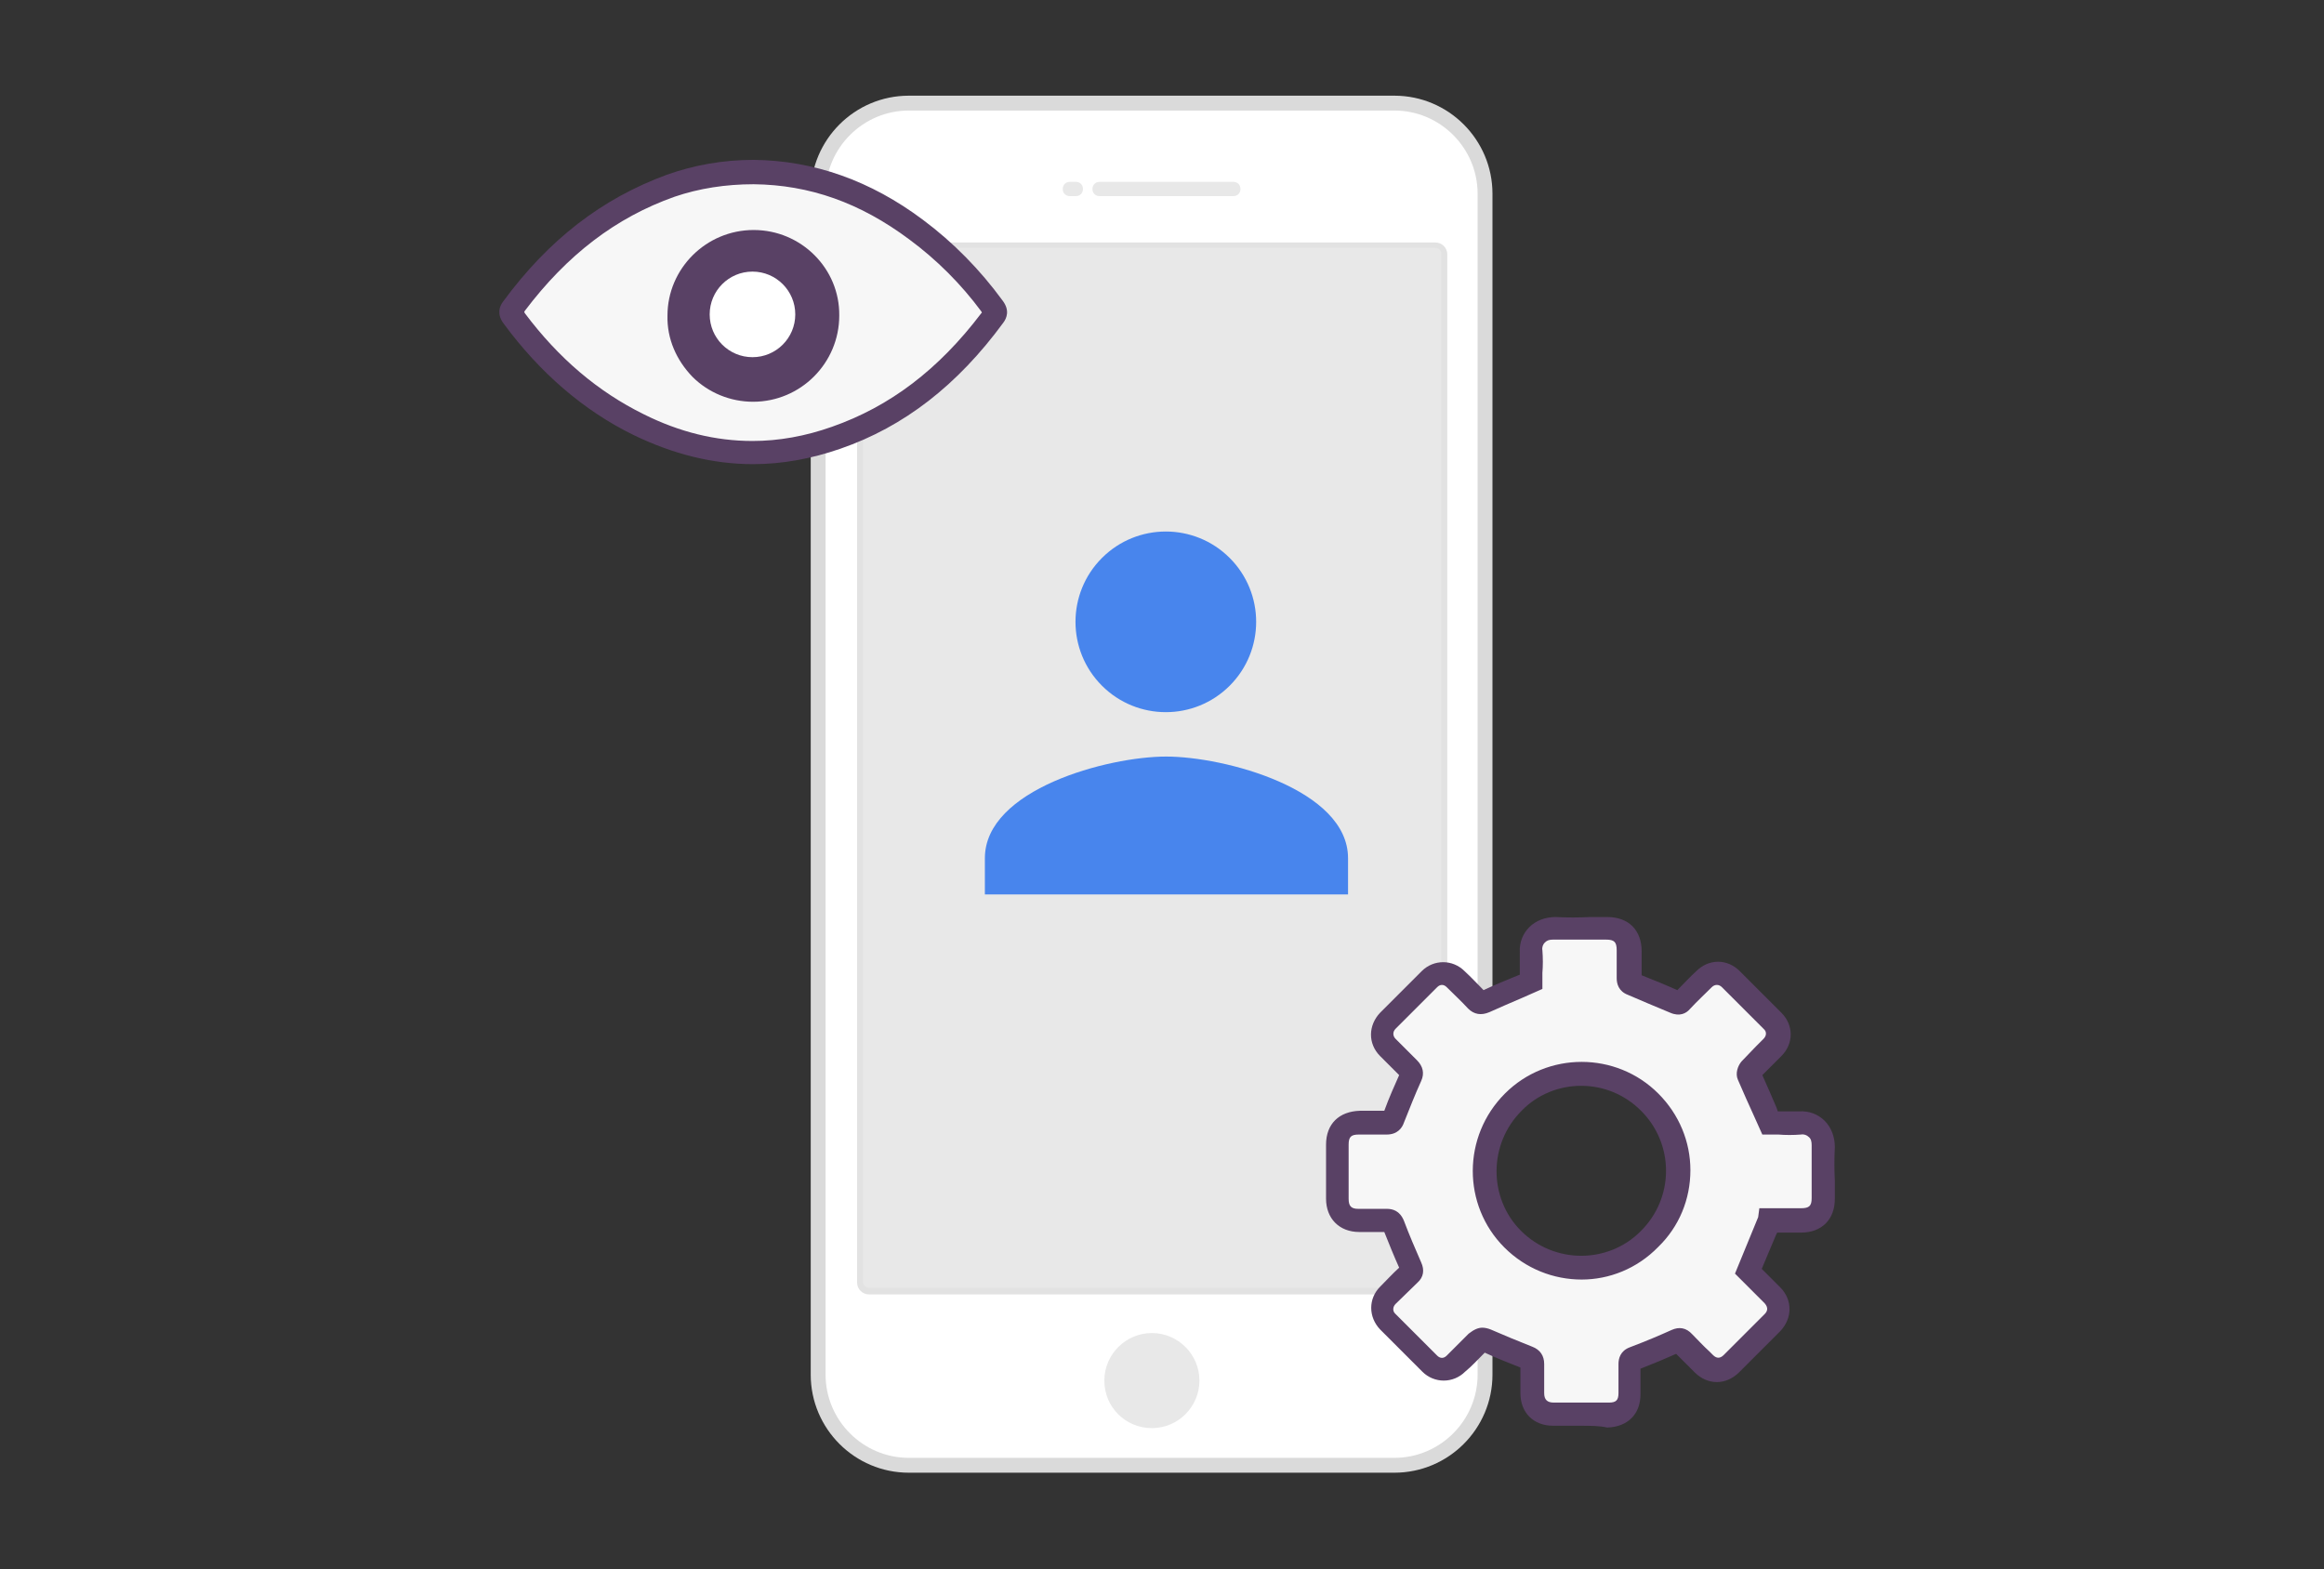
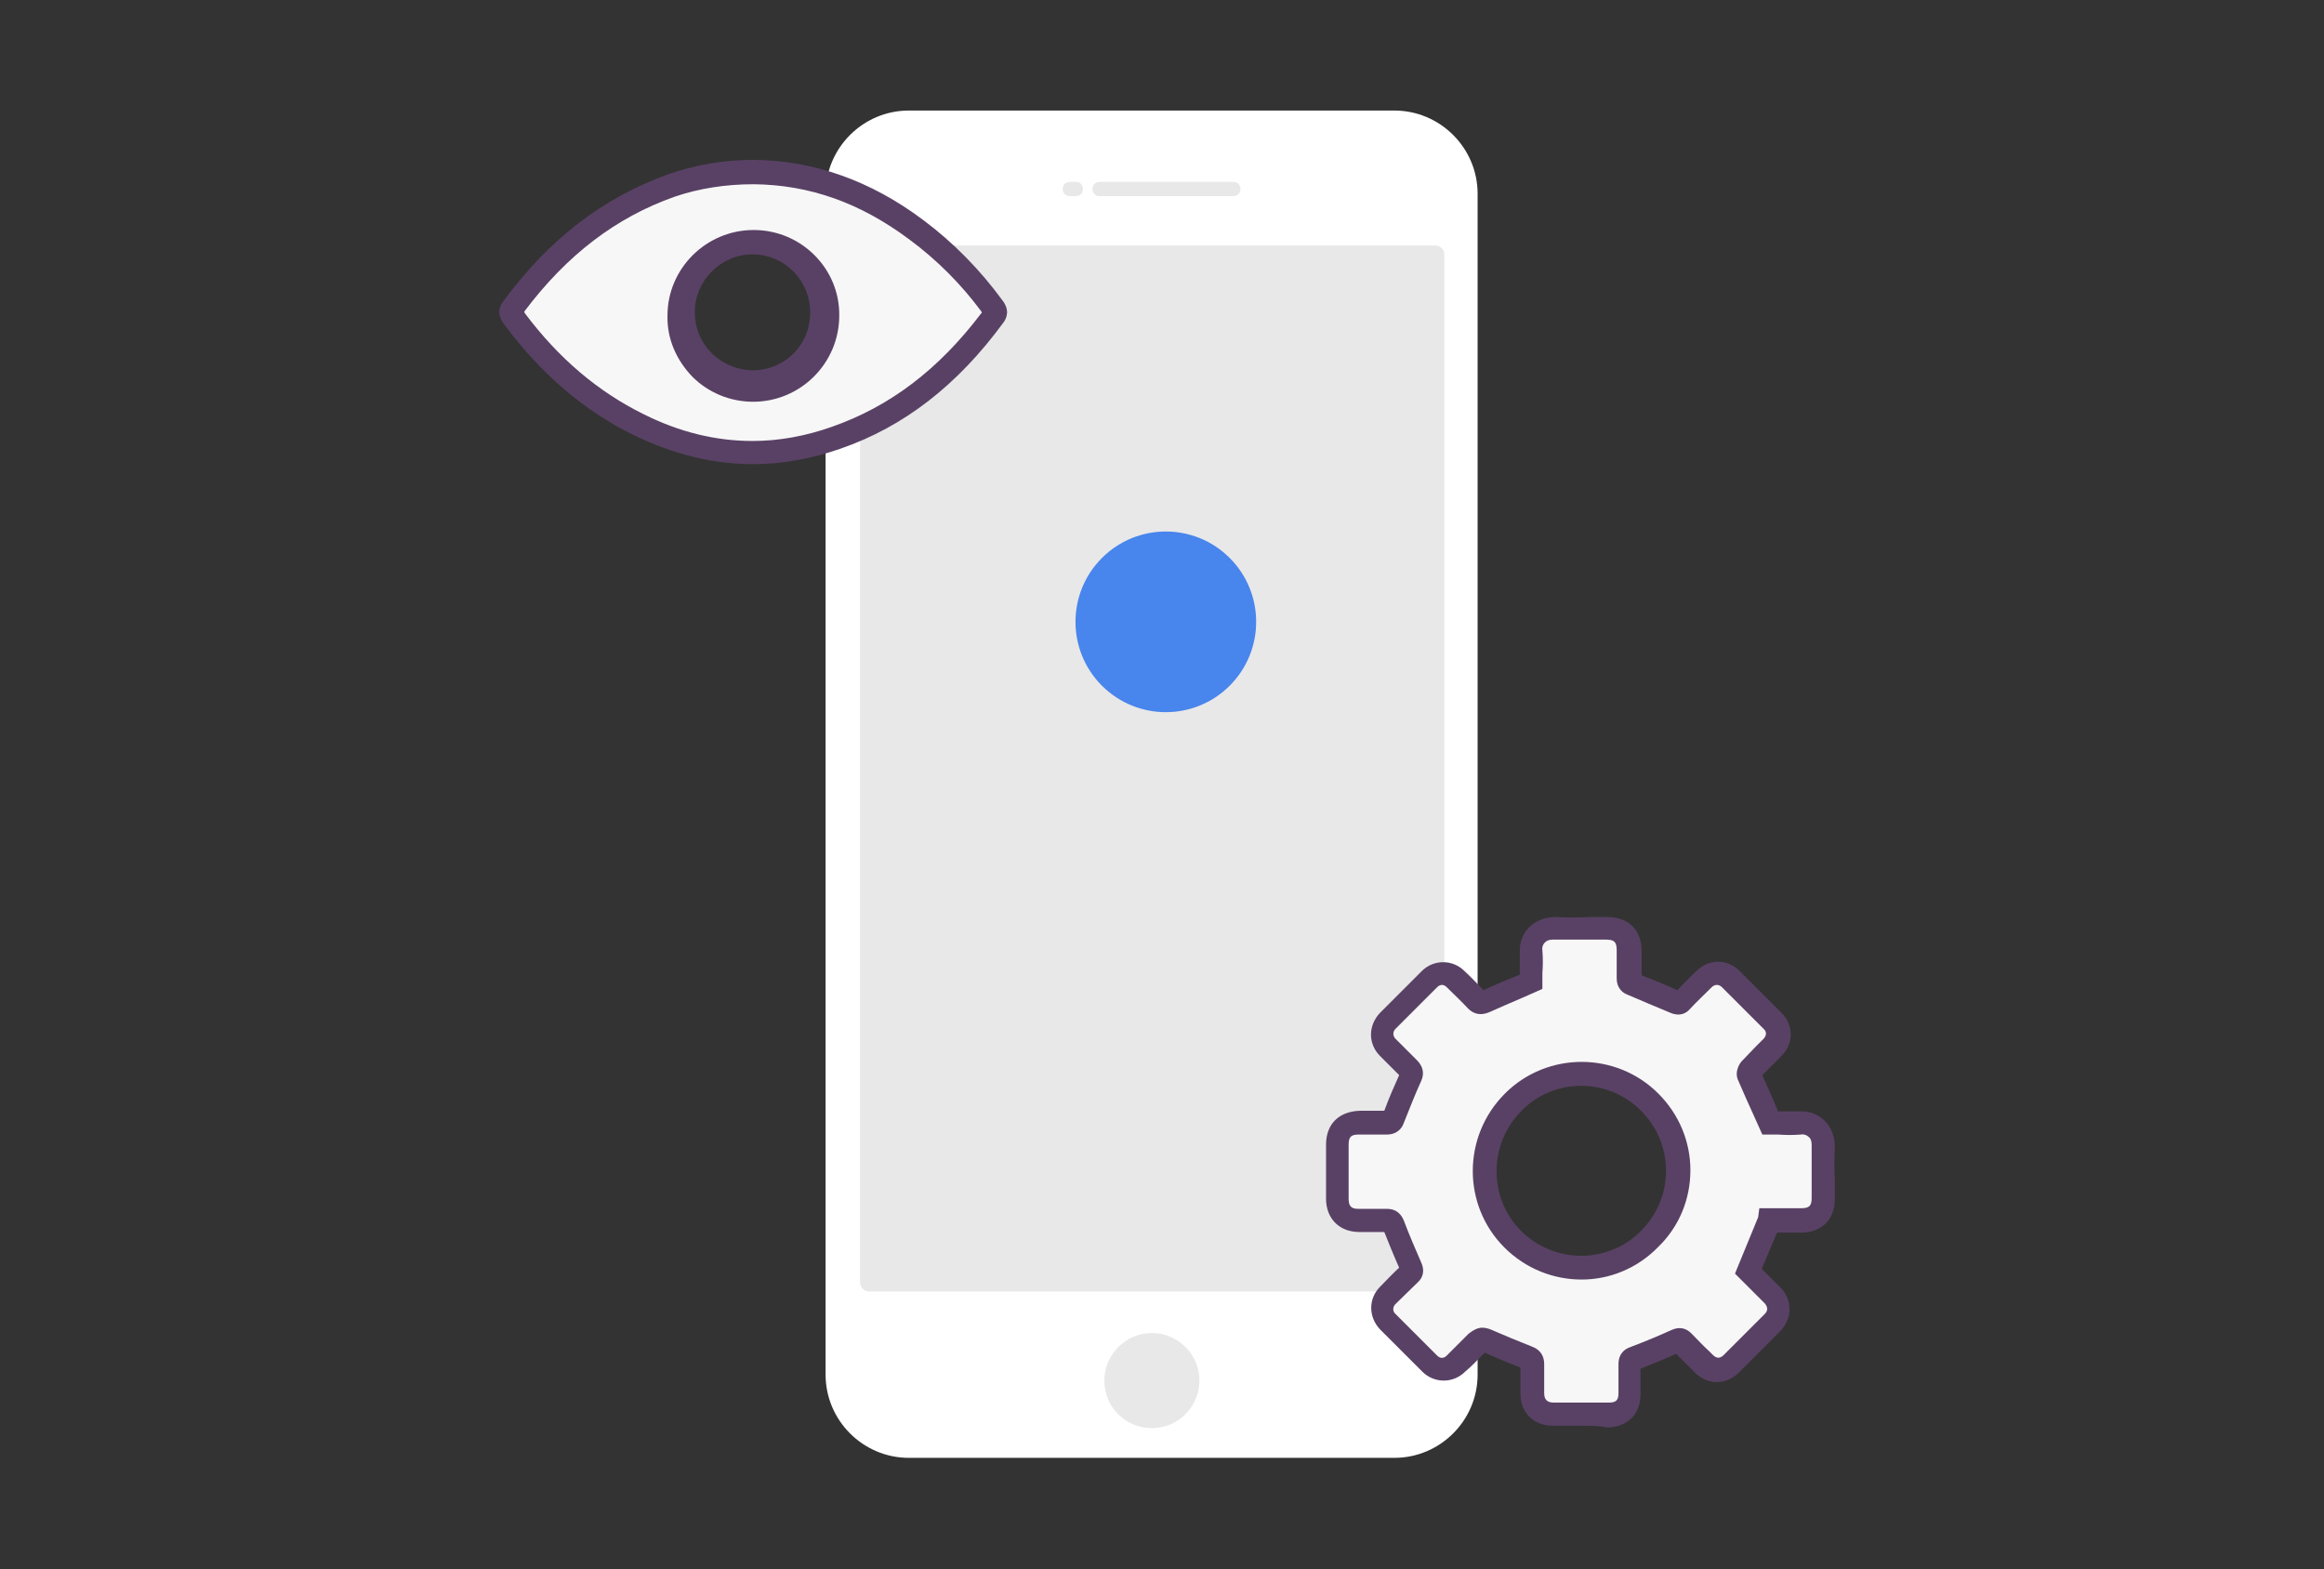
<svg xmlns="http://www.w3.org/2000/svg" version="1.1" id="Layer_1" x="0px" y="0px" width="391px" height="264px" viewBox="0 0 391 264" style="enable-background:new 0 0 391 264;" xml:space="preserve">
  <rect x="0" y="0" width="391" height="264" fill="#333333" stroke="none" />
  <g>
-     <path style="fill-rule:evenodd;clip-rule:evenodd;fill:#DADADA;" d="M152.9,16.1h81.7c9.1,0,16.5,7.4,16.5,16.5v198.7   c0,9.1-7.4,16.5-16.5,16.5h-81.7c-9.1,0-16.5-7.4-16.5-16.5V32.6C136.4,23.5,143.8,16.1,152.9,16.1z" />
    <path style="fill-rule:evenodd;clip-rule:evenodd;fill:#FFFFFF;" d="M152.9,18.6c-7.7,0-14,6.3-14,14v198.7c0,7.7,6.3,14,14,14   h81.7c7.7,0,14-6.3,14-14V32.6c0-7.7-6.3-14-14-14H152.9z" />
    <g>
      <path style="fill-rule:evenodd;clip-rule:evenodd;fill:#E8E8E8;" d="M241.5,217.3h-95.3c-0.8,0-1.5-0.7-1.5-1.5v-173    c0-0.8,0.7-1.5,1.5-1.5h95.3c0.8,0,1.5,0.7,1.5,1.5v173C243,216.6,242.3,217.3,241.5,217.3z" />
-       <path style="fill:#E2E2E2;" d="M241.5,217.8h-95.3c-1.1,0-2-0.9-2-2v-173c0-1.1,0.9-2,2-2h95.3c1.1,0,2,0.9,2,2v173    C243.5,216.9,242.6,217.8,241.5,217.8z M146.2,41.7c-0.6,0-1,0.5-1,1v173c0,0.6,0.5,1,1,1h95.3c0.6,0,1-0.5,1-1v-173    c0-0.6-0.5-1-1-1H146.2z" />
    </g>
    <path style="fill-rule:evenodd;clip-rule:evenodd;fill:#E8E8E8;" d="M185,33c-0.7,0-1.2-0.5-1.2-1.2c0-0.7,0.5-1.2,1.2-1.2h22.5   c0.7,0,1.2,0.5,1.2,1.2c0,0.7-0.5,1.2-1.2,1.2H185L185,33z M181,30.6c0.7,0,1.2,0.5,1.2,1.2c0,0.7-0.5,1.2-1.2,1.2h-1   c-0.7,0-1.2-0.5-1.2-1.2c0-0.7,0.5-1.2,1.2-1.2H181z" />
    <path style="fill-rule:evenodd;clip-rule:evenodd;fill:#E8E8E8;" d="M193.8,240.3c4.4,0,8-3.6,8-8c0-4.4-3.6-8-8-8   c-4.4,0-8,3.6-8,8C185.8,236.8,189.4,240.3,193.8,240.3z" />
    <g>
      <path style="fill:#F7F7F7;" d="M126.8,29c10.2,0.1,19.3,3.6,27.4,9.7c5,3.7,9.3,8.1,12.9,13.2c0.3,0.5,0.5,0.8,0.1,1.3    c-6.9,9.3-15.4,16.6-26.5,20.5c-11.4,4-22.5,3.1-33.3-2.2c-8.6-4.2-15.5-10.5-21.2-18.2c-0.3-0.4-0.5-0.8-0.1-1.3    c6.9-9.4,15.5-16.6,26.7-20.6C117.4,29.7,122,29,126.8,29z M126.7,40.8c-6.5,0-11.7,5.2-11.7,11.6c0,6.5,5.2,11.8,11.7,11.8    c6.5,0,11.7-5.2,11.7-11.7C138.4,46.1,133.2,40.8,126.7,40.8z" />
      <path d="M126.8,30c9.6,0.1,18.3,3.2,26.8,9.5c4.9,3.6,9.2,8,12.7,12.9c0,0.1,0.1,0.1,0.1,0.1c0,0,0,0,0,0    c-7.4,10-15.9,16.6-26,20.2c-4.6,1.6-9.2,2.4-13.8,2.4c-6.3,0-12.6-1.5-18.7-4.6c-8.1-4-14.9-9.9-20.8-17.9c0,0-0.1-0.1-0.1-0.1    c7.3-9.9,15.9-16.6,26.2-20.2C117.4,30.8,122,30,126.8,30 M126.7,65.2L126.7,65.2c7,0,12.7-5.7,12.7-12.7c0-7-5.7-12.7-12.7-12.7    c-7,0-12.7,5.7-12.7,12.6c0,3.4,1.3,6.6,3.7,9.1C120.1,63.9,123.3,65.2,126.7,65.2 M126.8,29c-4.8,0-9.5,0.8-14,2.4    c-11.1,4-19.7,11.2-26.7,20.6c-0.4,0.5-0.2,0.8,0.1,1.3c5.6,7.7,12.6,14,21.2,18.2c6.3,3.1,12.7,4.7,19.2,4.7    c4.6,0,9.4-0.8,14.1-2.5c11.1-3.9,19.6-11.2,26.5-20.5c0.4-0.6,0.2-0.9-0.1-1.3c-3.6-5-8-9.4-12.9-13.2    C146.1,32.6,137,29.1,126.8,29L126.8,29z M126.7,64.2c-6.5,0-11.7-5.3-11.7-11.8c0-6.4,5.3-11.6,11.7-11.6c0,0,0,0,0,0    c6.4,0,11.7,5.2,11.7,11.7C138.4,59,133.2,64.2,126.7,64.2C126.7,64.2,126.7,64.2,126.7,64.2L126.7,64.2z" />
    </g>
    <g>
      <path style="fill:#594165;" d="M126.7,38.9c-7.5,0-13.7,6.1-13.7,13.6c0,3.7,1.4,7.1,4,9.7c2.6,2.6,6,4,9.6,4h0    c7.5,0,13.7-6.1,13.7-13.7C140.4,45,134.3,38.9,126.7,38.9z M126.7,62.3c-2.6,0-5-1-6.9-2.8c-1.9-1.9-2.9-4.3-2.9-7    c0-5.3,4.4-9.7,9.7-9.7h0c5.4,0,9.7,4.4,9.7,9.7C136.4,57.9,132.1,62.3,126.7,62.3z" />
      <path style="fill:#594165;" d="M84.6,50.8c-0.6,0.8-1,2.1,0.1,3.6c6.1,8.3,13.5,14.7,21.9,18.8c6.6,3.2,13.3,4.9,20.1,4.9    c4.9,0,9.8-0.9,14.7-2.6c10.7-3.7,19.7-10.7,27.4-21.2c0.6-0.8,1.1-2.1-0.1-3.7c-3.8-5.2-8.3-9.8-13.4-13.6    c-8.8-6.6-18.4-10-28.5-10.1c-5.2,0-10.1,0.9-14.6,2.5C101.3,33.4,92.3,40.3,84.6,50.8z M126.8,31c9.4,0.1,17.9,3.1,26.2,9.3    c4.6,3.4,8.7,7.5,12.1,12.1l0.1,0.2l-0.1,0.1c-7.2,9.5-15.4,15.7-25.1,19.1c-4.5,1.6-9,2.4-13.4,2.4c-6.2,0-12.3-1.5-18.3-4.5    c-7.7-3.8-14.3-9.4-20-17l-0.1-0.2l0.1-0.2c7.1-9.4,15.3-15.7,25.2-19.2C117.6,31.7,122.1,31,126.8,31z" />
    </g>
-     <path style="fill:#594165;" d="M126.7,39.1c7.5,0,13.7,6.1,13.7,13.7c0,7.6-6.1,13.7-13.7,13.7c-7.6,0-13.7-6.2-13.7-13.8   C113,45.1,119.2,39.1,126.7,39.1z" />
    <path style="fill:#594165;" d="M126.7,67.6c-3.8,0-7.5-1.5-10.2-4.2c-2.7-2.8-4.3-6.4-4.2-10.3c0-7.9,6.5-14.4,14.5-14.4   c0,0,0,0,0,0c8,0,14.5,6.5,14.4,14.4C141.2,61.1,134.7,67.6,126.7,67.6C126.7,67.6,126.7,67.6,126.7,67.6z M126.7,42.7   c-5.7,0-10.4,4.6-10.4,10.4c0,2.8,1.1,5.5,3.1,7.5c2,2,4.6,3.1,7.3,3.1c0,0,0,0,0,0c5.8,0,10.5-4.7,10.5-10.5   C137.2,47.3,132.5,42.7,126.7,42.7C126.7,42.7,126.7,42.7,126.7,42.7z" />
-     <circle style="fill:#FFFFFF;" cx="126.6" cy="52.9" r="7.2" />
    <g>
-       <path style="fill:#4885ED;" d="M196.2,127.3c-9.8,0-30.5,5.5-30.5,17.1v6.1h61.1v-6.1C226.8,132.8,206,127.3,196.2,127.3z" />
      <ellipse transform="matrix(0.707 -0.707 0.707 0.707 -16.522 169.393)" style="fill:#4885ED;" cx="196.2" cy="104.6" rx="15.2" ry="15.2" />
    </g>
    <g>
      <g>
        <path style="fill:#F7F7F7;" d="M294.4,213.9c1.3,1.3,2.7,2.7,4,4c1.3,1.4,1.3,3.2,0,4.6c-2.3,2.3-4.6,4.6-6.9,6.9     c-1.4,1.4-3.2,1.4-4.7,0c-1.2-1.2-2.4-2.4-3.6-3.6c-0.4-0.4-0.7-0.5-1.3-0.2c-2.3,1-4.7,2-7.1,2.9c-0.5,0.2-0.7,0.4-0.7,0.9     c0,1.7,0,3.3,0,5c0,2.3-1.3,3.6-3.6,3.6c-3.1,0-6.2,0-9.3,0c-2.2,0-3.5-1.3-3.6-3.5c0-1.7,0-3.3,0-5c0-0.6-0.2-0.8-0.7-1     c-2.4-0.9-4.8-1.9-7.1-2.9c-0.5-0.2-0.8-0.2-1.2,0.2c-1.2,1.3-2.5,2.5-3.7,3.7c-1.3,1.3-3.2,1.3-4.4,0c-2.4-2.4-4.7-4.7-7.1-7.1     c-1.3-1.3-1.2-3.2,0-4.4c1.2-1.2,2.5-2.5,3.7-3.7c0.4-0.4,0.4-0.7,0.2-1.2c-1-2.4-2-4.7-2.9-7.1c-0.2-0.5-0.4-0.7-1-0.7     c-1.6,0-3.2,0-4.9,0c-2.3,0-3.6-1.3-3.6-3.7c0-3,0-6.1,0-9.1c0-2.4,1.3-3.7,3.7-3.7c1.6,0,3.2,0,4.8,0c0.5,0,0.8-0.1,1-0.7     c0.9-2.4,1.9-4.8,2.9-7.1c0.3-0.6,0.2-0.9-0.2-1.3c-1.2-1.2-2.4-2.4-3.7-3.6c-1.3-1.3-1.3-3.2,0-4.5c2.3-2.3,4.7-4.7,7-7     c1.3-1.3,3.2-1.3,4.4,0c1.2,1.2,2.4,2.4,3.6,3.7c0.4,0.4,0.7,0.5,1.3,0.2c2.5-1.2,5-2.2,7.7-3.4c0-1.6,0.1-3.3,0-5.1     c-0.1-2.3,1.6-4,3.9-3.9c2.9,0.1,5.9,0,8.8,0c2.5,0,3.8,1.3,3.8,3.8c0,1.6,0,3.2,0,4.8c0,0.5,0.2,0.7,0.6,0.9     c2.4,0.9,4.8,1.9,7.2,3c0.5,0.2,0.7,0.2,1.1-0.2c1.2-1.3,2.5-2.5,3.7-3.7c1.3-1.3,3.2-1.3,4.5,0c2.3,2.3,4.7,4.7,7,7     c1.3,1.3,1.3,3.2,0,4.5c-1.2,1.2-2.5,2.5-3.7,3.7c-0.2,0.2-0.3,0.7-0.2,0.9c1.1,2.6,2.3,5.2,3.6,8c1.5,0,3.3,0.1,5.1,0     c2.4-0.1,4,1.6,3.9,3.9c-0.1,2.9,0,5.9,0,8.8c0,2.4-1.3,3.7-3.8,3.7c-1.8,0-3.5,0-5.3,0c-0.1,0,0,0.1,0,0     C296.7,208.2,295.6,211,294.4,213.9z M277.5,185.5c-6.4-6.3-16.7-6.4-23,0c-6.4,6.4-6.4,16.7-0.1,23.1c6.4,6.4,16.7,6.4,23.1,0     C283.9,202.2,283.9,191.9,277.5,185.5z" />
        <path style="fill:#594165;" d="M265.9,239.9c-1.6,0-3.1,0-4.6,0c-3.3,0-5.5-2.2-5.5-5.5c0-1.6,0-3,0-4.3c-2-0.8-4.1-1.6-6-2.5     c-1.1,1.1-2.2,2.3-3.3,3.2c-2,2-5.2,2-7.2,0c-2.4-2.4-4.7-4.7-7.1-7.1c-2-2.1-2-5.2,0-7.2c1.1-1.1,2.1-2.2,3.2-3.2     c-0.9-2-1.7-4-2.5-6c-1.5,0-3,0-4.2,0c-3.4,0-5.6-2.3-5.6-5.6c0-3,0-6.1,0-9.1c0-3.5,2.2-5.6,5.7-5.7c1.4,0,2.8,0,4.1,0     c0.8-2.2,1.7-4.2,2.5-6c-1.1-1.1-2.2-2.2-3.2-3.2c-2.1-2.1-2-5.2,0-7.3c2.3-2.3,4.7-4.7,7-7c2-2,5.2-2,7.2,0     c1.2,1.1,2.2,2.2,3.2,3.2c1.7-0.8,3.4-1.5,5.1-2.2l1-0.4c0-0.1,0-0.1,0-0.2c0-1.2,0-2.4,0-3.5c-0.1-1.7,0.5-3.2,1.6-4.3     c1.1-1.1,2.7-1.7,4.4-1.7c1.9,0.1,3.9,0.1,5.8,0c1,0,2,0,2.9,0c3.6,0,5.8,2.2,5.8,5.8l0,0.6c0,1.1,0,2.3,0,3.4c2,0.8,4,1.6,6,2.5     c1.1-1.1,2.1-2.2,3.2-3.2c2.1-2.1,5.2-2.1,7.3,0c2.3,2.3,4.7,4.7,7,7c2.1,2.1,2.1,5.2,0,7.3c-0.4,0.4-0.9,0.9-1.3,1.3     c-0.6,0.6-1.3,1.3-1.9,1.9c0.8,1.8,1.6,3.6,2.4,5.5l0.2,0.6c0,0,0.1,0,0.1,0c1.1,0,2.3,0,3.5,0c1.7-0.1,3.2,0.5,4.3,1.6     c1.1,1.1,1.7,2.7,1.7,4.4c-0.1,1.9-0.1,3.8,0,5.7c0,1,0,2,0,3c0,3.5-2.2,5.7-5.7,5.7c-1,0-2,0-3,0l-1,0l-0.2,0.4l0,0l-2.4,5.7     l0.3,0.3c0.9,0.9,1.9,1.9,2.8,2.8c2.1,2.1,2.1,5.2,0,7.4c-2.3,2.3-4.6,4.6-6.9,6.9c-2.2,2.2-5.3,2.2-7.5,0l-0.6-0.6     c-0.8-0.8-1.7-1.7-2.5-2.5c-1.8,0.8-3.7,1.6-6,2.5c0,1.3,0,2.7,0,4.3c0,3.4-2.2,5.5-5.6,5.6C269.1,239.9,267.5,239.9,265.9,239.9     z M249.4,223.4c0.4,0,0.9,0.1,1.4,0.3c2.3,1,4.7,2,7,2.9c1.3,0.5,2,1.5,2,2.9c0,1.5,0,3,0,4.9c0,1.1,0.5,1.6,1.6,1.6     c3.1,0,6.2,0,9.3,0c1.2,0,1.6-0.4,1.6-1.6c0-1.8,0-3.4,0-4.9c0-0.9,0.3-2.2,1.9-2.8c2.9-1.1,5-2,7-2.9c1.3-0.6,2.5-0.4,3.5,0.7     c1,1,1.9,2,2.9,2.9l0.6,0.6c0.6,0.6,1.2,0.6,1.8,0c2.3-2.3,4.6-4.6,6.9-6.9c0.4-0.4,0.7-1,0-1.8c-0.9-0.9-1.9-1.9-2.8-2.8     l-2.2-2.2l3.9-9.5l0.2-1.5l4.1,0c1,0,2,0,2.9,0c1.4,0,1.8-0.4,1.8-1.7c0-1,0-2,0-3c0-1.9,0-3.9,0-5.9c0-0.6-0.1-1.1-0.5-1.4     c-0.3-0.3-0.8-0.5-1.3-0.4c-1.3,0.1-2.6,0.1-3.8,0c-0.5,0-0.9,0-1.4,0l-1.3,0l-1.3-2.9c-1-2.2-1.9-4.2-2.8-6.3     c-0.5-1.1,0-2.4,0.6-3.1c0.8-0.8,1.6-1.7,2.4-2.5c0.4-0.4,0.9-0.9,1.3-1.3c0.5-0.5,0.6-1.2,0-1.7c-2.3-2.3-4.7-4.7-7-7     c-0.5-0.5-1.2-0.5-1.7,0c-1.2,1.2-2.5,2.4-3.7,3.7c-0.6,0.7-1.7,1.3-3.3,0.6c-2.4-1-4.8-2-7.1-3c-1.6-0.6-1.9-1.9-1.9-2.8     c0-1.4,0-2.7,0-4.1l0-0.6c0-1.4-0.4-1.8-1.8-1.8c-1,0-1.9,0-2.9,0c-2,0-4,0-6,0c-0.6,0-1,0.1-1.4,0.5c-0.3,0.3-0.5,0.8-0.4,1.3     c0.1,1.3,0.1,2.6,0,3.8c0,0.5,0,1,0,1.4l0,1.3l-3.4,1.5c-1.9,0.8-3.7,1.6-5.5,2.4c-1.4,0.6-2.6,0.4-3.6-0.6     c-1.1-1.2-2.3-2.3-3.6-3.6c-0.5-0.5-1.1-0.5-1.6,0c-2.3,2.3-4.7,4.7-7,7c-0.5,0.5-0.5,1.2,0,1.7c1.2,1.2,2.4,2.4,3.6,3.6     c1,1,1.3,2.2,0.7,3.5c-1,2.2-1.9,4.5-2.9,7c-0.3,0.9-1.1,2-2.9,2c-1.6,0-3.1,0-4.7,0c-1.3,0-1.7,0.4-1.7,1.7c0,3,0,6.1,0,9.1     c0,1.2,0.4,1.7,1.6,1.7c1.4,0,3.1,0,4.8,0c1,0,2.2,0.3,2.9,2c0.9,2.4,1.9,4.7,2.9,7c0.6,1.3,0.4,2.5-0.6,3.4     c-1.2,1.2-2.5,2.4-3.7,3.6c-0.5,0.5-0.5,1.2-0.1,1.6c2.4,2.4,4.7,4.7,7.1,7.1c0.5,0.5,1.1,0.5,1.6,0c1.1-1.1,2.4-2.4,3.7-3.7     C248,223.7,248.7,223.4,249.4,223.4z M266.1,215.3c-4.7,0-9.4-1.8-13-5.4c-7.1-7.1-7.1-18.7,0.1-25.9c7.1-7.1,18.7-7.1,25.8,0h0     c3.5,3.5,5.4,8.1,5.4,12.9c0,4.9-1.9,9.5-5.4,12.9C275.4,213.5,270.7,215.3,266.1,215.3z M266,182.7c-3.6,0-7.3,1.4-10,4.2     c-5.6,5.6-5.6,14.7-0.1,20.2c5.6,5.6,14.7,5.6,20.2,0c2.7-2.7,4.2-6.3,4.2-10.1c0-3.8-1.5-7.4-4.2-10.1h0     C273.3,184.1,269.7,182.7,266,182.7z" />
      </g>
    </g>
  </g>
</svg>